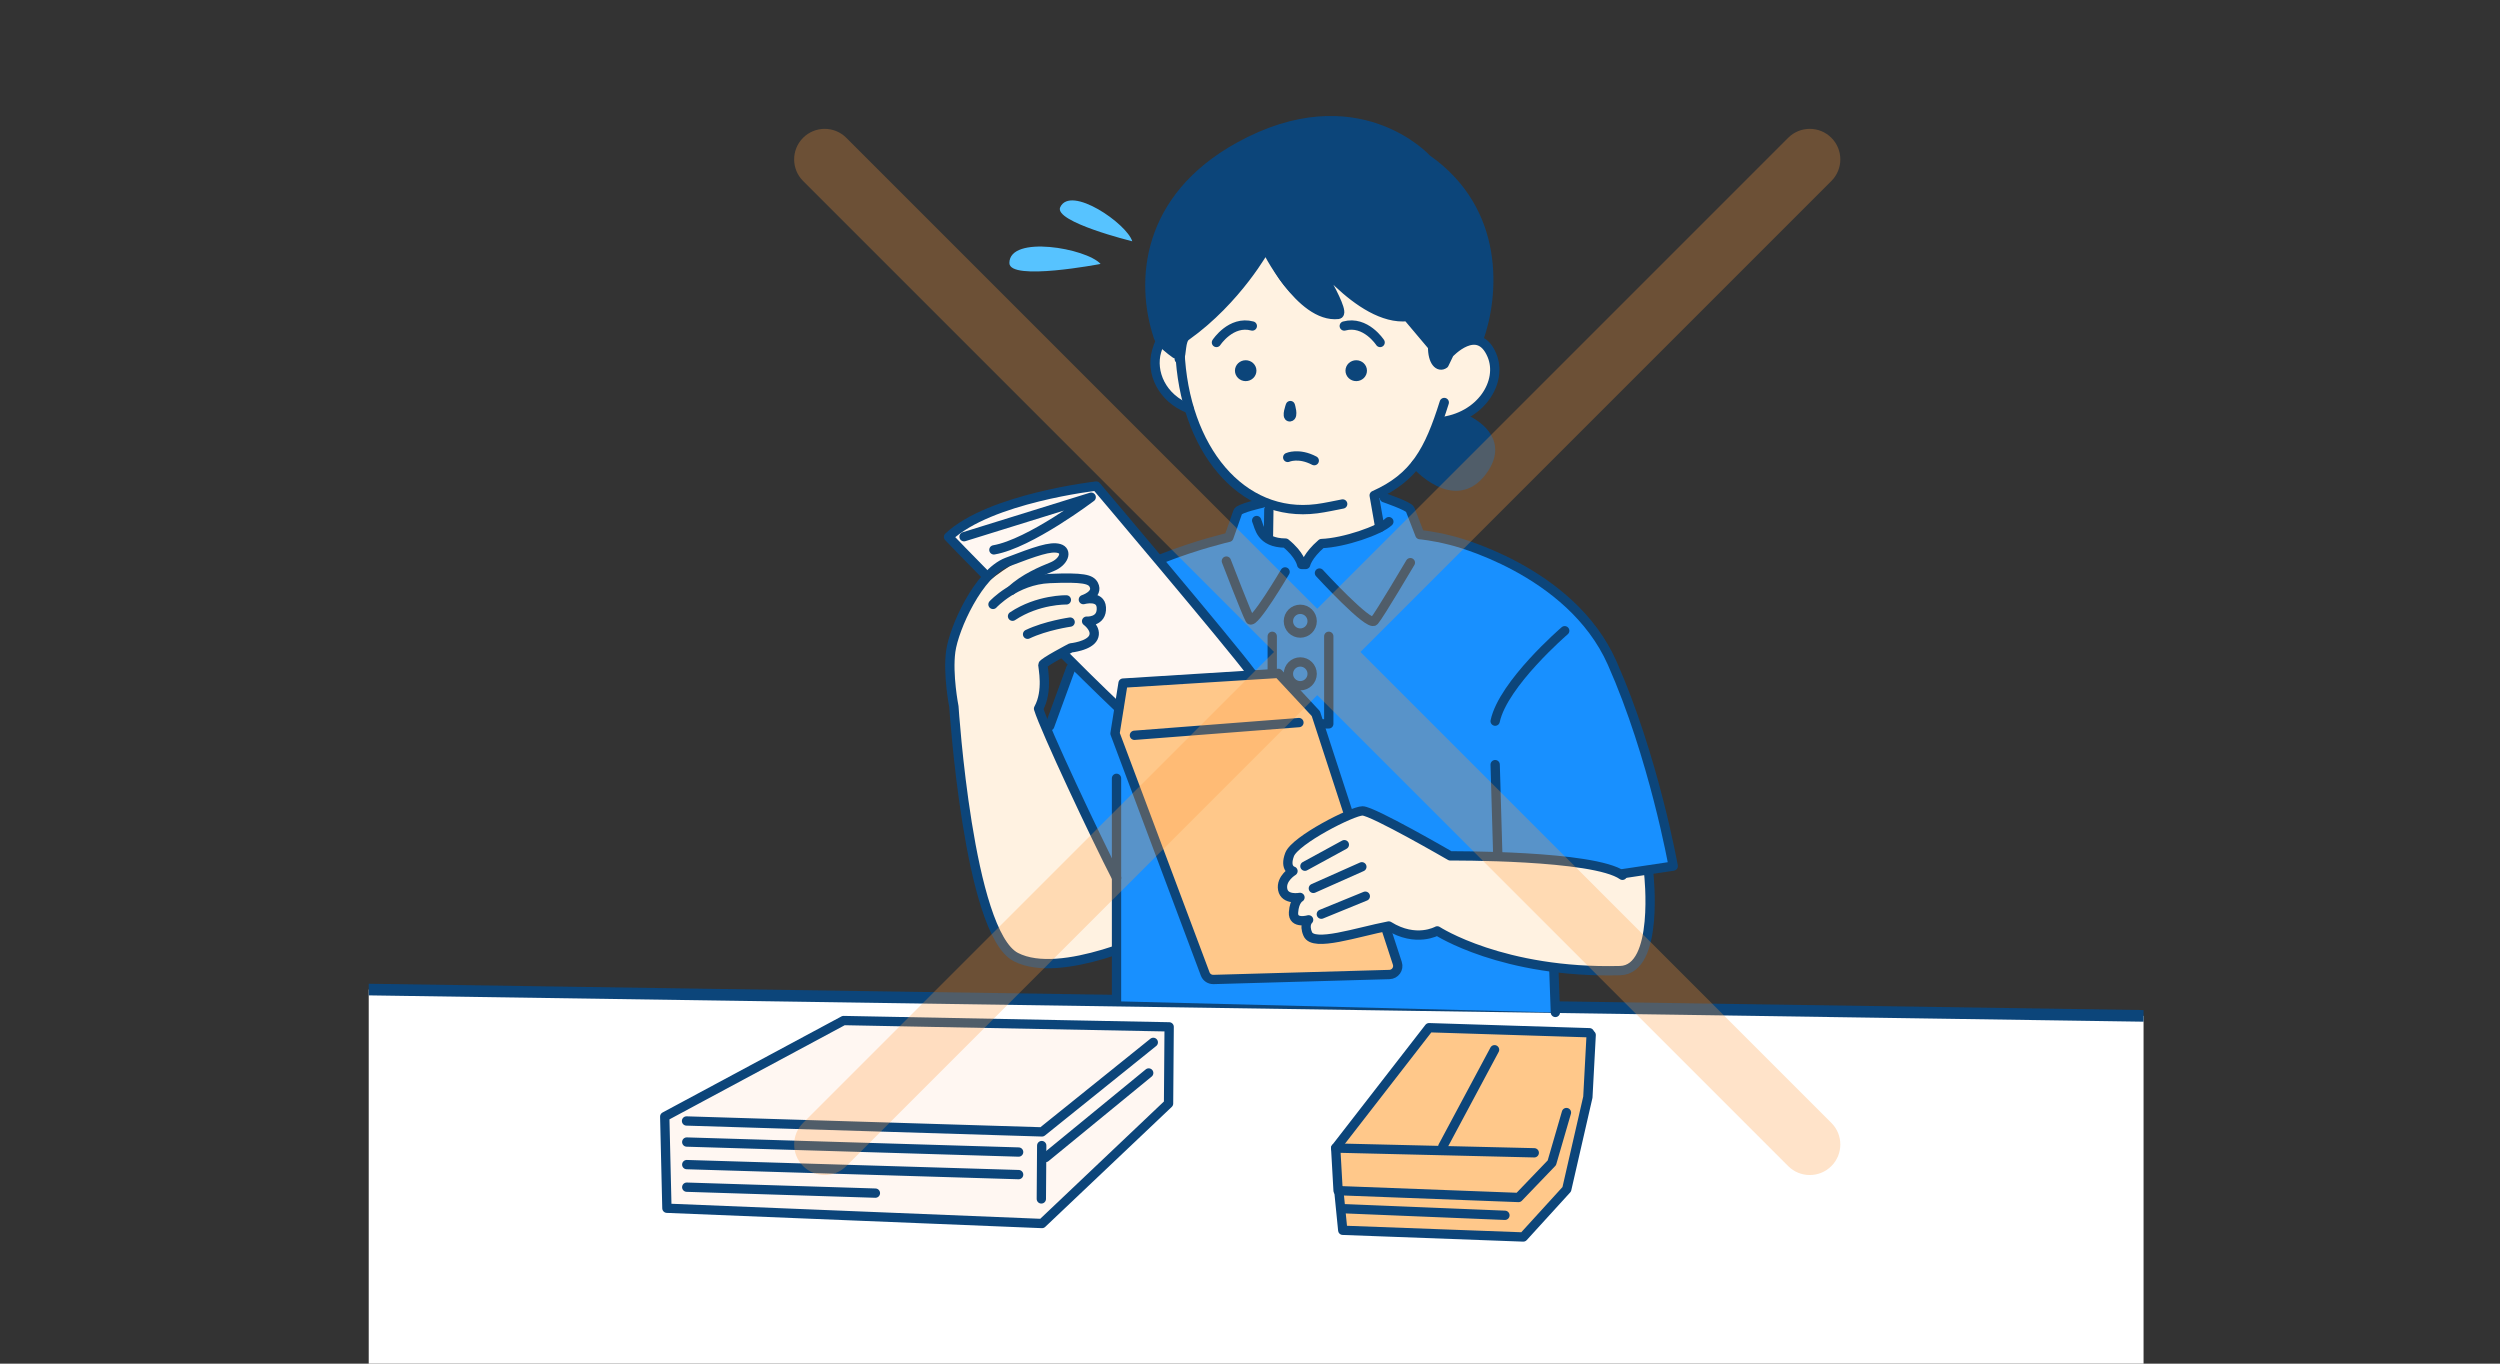
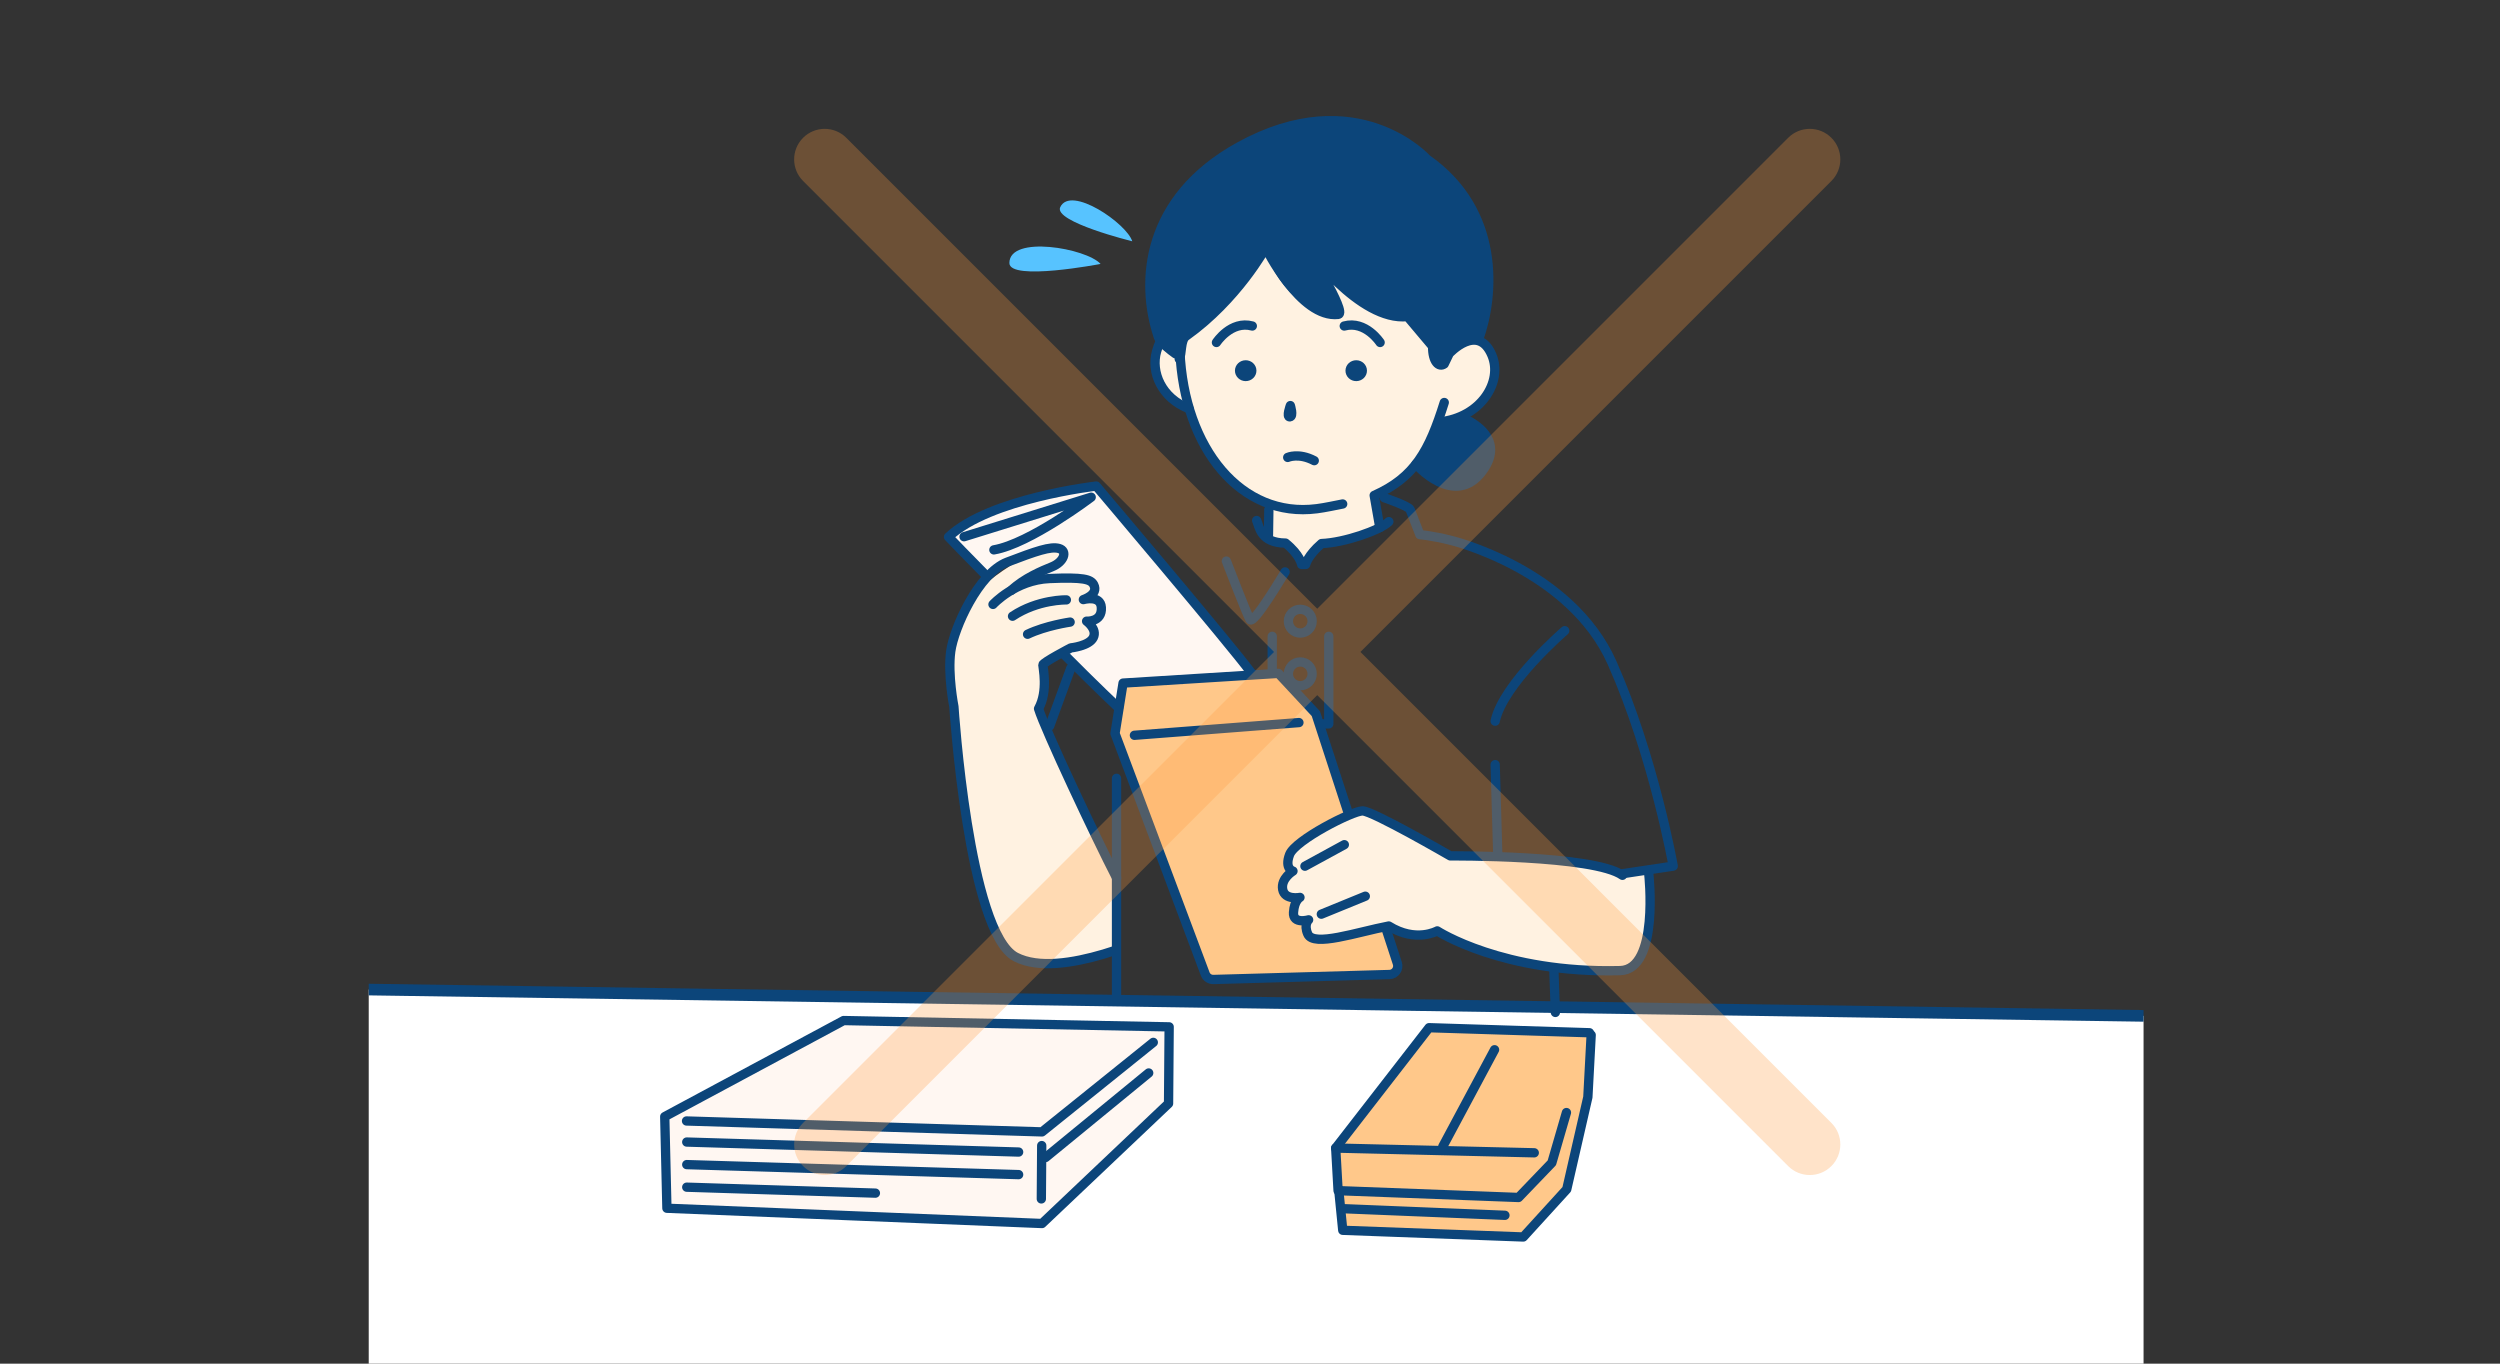
<svg xmlns="http://www.w3.org/2000/svg" width="275" height="150" viewBox="0 0 275 150" fill="none">
  <rect x="0" y="0" width="275" height="150" fill="#333333" stroke="none" />
  <g clip-path="url(#clip0_14720_1694)">
    <g clip-path="url(#clip1_14720_1694)">
      <path d="M257.375 112.067L35.829 108.782L15.052 157.497L245.169 160.876L257.375 112.067Z" fill="white" stroke="#0C457A" stroke-width="1.279" stroke-linecap="round" stroke-linejoin="round" />
      <path d="M127.623 37.556L129.823 39.169L130.096 37.556C130.096 37.556 139.086 29.595 139.227 27.245C140.277 30.009 144.081 34.693 147.208 34.577C146.422 31.929 144.578 28.023 144.578 28.023C144.578 28.023 151.484 35.992 154.825 34.817L157.587 38.094C157.587 38.094 157.951 40.245 158.406 40.138C158.861 40.03 159.415 38.88 159.415 38.88C159.415 38.88 162.103 36.48 163.062 37.672C164.022 38.863 167.197 44.167 158.356 46.41C157.446 48.164 154.883 53.907 151.169 54.494L151.715 57.589C151.715 57.589 148.25 59.757 145.132 60.022C144.445 60.742 143.635 62.107 143.635 62.107L141.733 60.278L139.541 59.319L139.582 55.421C139.582 55.421 132.809 52.839 130.816 44.978C129.939 44.565 125.539 43.472 127.632 37.572L127.623 37.556Z" fill="#FFF2E1" />
      <path d="M149.871 89.19L159.522 94.139C159.522 94.139 177.742 94.271 178.544 96.108L181.513 95.661C181.513 95.661 182.274 103.514 180.331 105.434C178.387 107.354 174.178 106.849 169.472 105.997C164.766 105.144 158.108 102.389 158.108 102.389C158.108 102.389 154.262 103.349 152.774 101.851C151.062 102.223 144.991 104.06 144.354 103.167C143.717 102.273 143.957 101.164 143.957 101.164C143.957 101.164 142.187 101.023 142.295 100.345C142.402 99.666 142.295 98.731 142.295 98.731C142.295 98.731 140.922 98.822 141.104 97.821C141.286 96.82 141.865 96.1 141.865 96.1C141.865 96.1 141.021 94.991 141.865 93.99C142.708 92.989 147.646 89.356 149.887 89.19H149.871Z" fill="#FFF2E1" />
      <path d="M114.241 77.954L122.404 95.736L122.71 104.326C122.71 104.326 118.203 106.7 113.596 105.865C108.989 105.029 108.253 99.121 108.253 99.121C108.253 99.121 104.507 81.719 104.945 77.954C104.548 74.809 104.317 68.81 106.98 65.649C109.643 62.488 116.118 59.211 116.507 60.328C116.896 61.446 116.689 61.297 115.01 62.637L113.323 63.978C113.323 63.978 120.403 63.258 120.312 64.317C120.221 65.376 119.253 65.897 119.253 65.897C119.253 65.897 121.329 65.914 121.139 66.808C120.948 67.701 119.857 68.223 119.509 68.189C121.081 69.472 120.378 70.465 119.509 70.779C118.641 71.094 117.706 71.293 117.706 71.293L115.002 72.848C115.002 72.848 115.324 77.697 114.233 77.945L114.241 77.954Z" fill="#FFF2E1" />
      <path d="M129.83 39.169L127.63 37.556C127.63 37.556 124.008 27.171 130.277 20.948C136.546 14.725 143.89 12.02 149.183 13.269C154.476 14.518 155.891 16.538 155.891 16.538C155.891 16.538 162.325 20.013 163.036 25.739C163.748 31.465 164.054 34.378 162.854 36.712C161.721 37.448 159.621 37.862 159.406 38.88C159.191 39.897 158.959 40.642 158.397 40.137C157.834 39.633 157.578 38.093 157.578 38.093L154.815 34.817C154.815 34.817 148.274 33.89 145.503 29.049C145.933 31.018 147.926 34.121 147.198 34.577C145.726 35.495 140.301 32.351 139.217 27.245C137.299 30.307 131.592 36.861 130.335 37.117C129.971 38.267 129.814 39.161 129.814 39.161L129.83 39.169Z" fill="#0C457A" />
      <path d="M155.751 51.151C155.751 51.151 158.364 47.262 158.348 46.402C159.489 46.236 161.036 45.607 161.036 45.607C161.036 45.607 165.857 48.024 163.302 51.458C160.746 54.892 158.836 53.452 155.751 51.151Z" fill="#0C457A" />
      <path d="M122.652 80.692L133.023 107.643L152.831 107.213C152.831 107.213 153.956 106.609 153.749 106.046C153.542 105.483 152.765 101.859 152.765 101.859C152.765 101.859 145.305 103.994 144.345 103.175C143.386 102.355 143.948 101.172 143.948 101.172C143.948 101.172 142.319 101.354 142.286 100.353C142.253 99.352 142.286 98.739 142.286 98.739C142.286 98.739 141.244 99.302 141.095 97.829C140.946 96.356 141.856 96.108 141.856 96.108C141.856 96.108 141.327 94.875 141.856 93.998C142.385 93.121 148.505 89.678 148.505 89.678L144.742 78.507L140.624 74.08L123.537 75.148L122.652 80.692Z" fill="#FFC88A" />
      <path d="M146.926 126.286L157.198 113.046L175.029 113.419L174.665 120.684L172.399 130.589L167.561 136.067L147.703 135.33L146.926 126.286Z" fill="#FFC88A" />
-       <path d="M151.161 54.494L155.114 56.05L156.189 58.813C156.189 58.813 165.345 60.328 171.787 65.714C178.23 71.101 183.688 89.811 184.052 95.272L178.544 96.1C178.544 96.1 169.703 94.387 165.212 94.263C160.721 94.138 159.522 94.13 159.522 94.13L149.87 89.182L148.506 89.662L144.743 78.491L140.624 74.064L137.622 73.964L127.739 61.453L135.281 59.21L136.158 56.289L138.747 55.338L139.574 55.388L139.532 59.285L141.724 60.245L143.626 62.074L145.123 59.988C145.123 59.988 152.277 58.002 151.707 57.556C151.128 56.505 151.161 54.461 151.161 54.461V54.494Z" fill="#1890FF" />
-       <path d="M115.01 80.179L117.781 73.51L123.041 77.854L122.652 80.692L133.023 107.643L152.831 107.213C152.831 107.213 153.79 107.536 153.749 106.758C153.708 105.98 152.765 101.859 152.765 101.859C152.765 101.859 156.809 103.82 158.099 102.397C159.803 103.258 169.149 106.303 170.927 106.41C170.952 107.362 171.092 111.367 171.092 111.367L122.809 110.142L122.396 95.728L115.002 80.179H115.01Z" fill="#1890FF" />
      <path d="M73.121 122.826L92.796 112.26L128.607 112.955L128.541 121.387L114.622 134.585L73.36 132.905L73.121 122.826Z" fill="#FFF7F2" />
      <path d="M108.485 63.58L104.35 59.062C104.35 59.062 111.057 53.476 120.593 53.468C122.231 55.404 138.135 73.981 138.135 73.981L123.546 75.148L123.05 77.862L117.054 71.689C117.054 71.689 119.915 71.78 120.047 70.423C120.18 69.066 119.526 68.197 119.526 68.197C119.526 68.197 121.007 68.602 121.156 66.815C121.305 65.028 119.27 65.905 119.27 65.905C119.27 65.905 120.643 65.235 120.329 64.324C120.014 63.414 115.805 63.257 113.34 63.985C116.342 62.107 117.484 60.857 117.062 60.485C116.045 59.591 110.966 60.427 108.502 63.588L108.485 63.58Z" fill="#FFF7F2" />
      <path d="M147.695 55.438C146.785 55.611 145.809 55.835 144.85 55.959C136.571 57.026 130.244 49.389 129.789 38.598" stroke="#0C457A" stroke-width="1.024" stroke-linecap="round" stroke-linejoin="round" />
      <path d="M158.869 44.275C157.206 49.587 155.602 52.525 151.161 54.494L151.781 58.036" stroke="#0C457A" stroke-width="1.024" stroke-linecap="round" stroke-linejoin="round" />
      <path d="M149.184 41.412C149.554 41.412 149.854 41.127 149.854 40.775C149.854 40.423 149.554 40.138 149.184 40.138C148.814 40.138 148.514 40.423 148.514 40.775C148.514 41.127 148.814 41.412 149.184 41.412Z" fill="#0C457A" stroke="#0C457A" stroke-width="1.024" stroke-linecap="round" stroke-linejoin="round" />
      <path d="M137.026 41.412C137.396 41.412 137.696 41.127 137.696 40.775C137.696 40.423 137.396 40.138 137.026 40.138C136.656 40.138 136.356 40.423 136.356 40.775C136.356 41.127 136.656 41.412 137.026 41.412Z" fill="#0C457A" stroke="#0C457A" stroke-width="1.024" stroke-linecap="round" stroke-linejoin="round" />
      <path d="M141.939 44.614C141.939 44.614 142.311 45.805 141.889 45.855C141.467 45.904 141.939 44.614 141.939 44.614Z" stroke="#0C457A" stroke-width="1.024" stroke-linecap="round" stroke-linejoin="round" />
      <path d="M162.664 37.291C164.385 32.483 165.096 23.216 156.966 17.506C156.966 17.506 149.283 8.966 136.298 16.141C126.051 21.801 125.365 30.911 127.416 37.059C127.622 37.672 128.78 38.541 129.301 38.913" stroke="#0C457A" stroke-width="1.024" stroke-linecap="round" stroke-linejoin="round" />
      <path d="M158.348 46.41C162.905 45.938 165.344 41.983 164.104 39.062C162.574 35.454 159.415 38.888 159.415 38.888L158.86 40.038C158.298 40.444 157.57 39.823 157.587 38.102L154.824 34.825C149.515 35.388 143.577 27.022 143.577 27.022C143.577 27.022 148.274 34.469 147.207 34.585C143.031 35.049 139.226 27.254 139.226 27.254C139.226 27.254 136.125 32.955 130.46 36.977C129.831 37.423 130.03 38.979 129.715 39.476" stroke="#0C457A" stroke-width="1.024" stroke-linecap="round" stroke-linejoin="round" />
      <path d="M127.623 37.556C127.482 37.854 127.35 38.209 127.226 38.64C126.572 40.932 127.763 43.787 130.799 44.962" stroke="#0C457A" stroke-width="1.024" stroke-linecap="round" stroke-linejoin="round" />
      <path d="M160.804 45.93C162.086 46.476 165.601 48.363 163.07 51.805C160.019 55.959 155.751 51.069 155.751 51.069" stroke="#0C457A" stroke-width="1.024" stroke-linecap="round" stroke-linejoin="round" />
      <path d="M164.749 93.808L164.468 84.11" stroke="#0C457A" stroke-width="1.024" stroke-linecap="round" stroke-linejoin="round" />
      <path d="M152.277 54.751C152.277 54.751 154.974 55.669 155.114 56.05C155.255 56.431 156.189 58.814 156.189 58.814C156.189 58.814 157.529 58.913 159.613 59.443C159.613 59.443 172.738 62.587 177.329 72.914C181.919 83.249 184.052 95.272 184.052 95.272L178.544 96.1" stroke="#0C457A" stroke-width="1.024" stroke-linecap="round" stroke-linejoin="round" />
      <path d="M152.773 57.382C151.789 58.342 147.852 59.699 145.371 59.79C143.808 61.147 143.626 62.09 143.626 62.09H143.179C143.179 62.09 143.022 61.048 141.409 59.74C138.63 59.716 138.539 57.928 138.233 57.258" stroke="#0C457A" stroke-width="1.024" stroke-linecap="round" stroke-linejoin="round" />
      <path d="M141.36 62.91C141.36 62.91 137.878 68.818 137.498 68.148C137.117 67.478 134.901 61.718 134.901 61.718" stroke="#0C457A" stroke-width="1.024" stroke-linecap="round" stroke-linejoin="round" />
-       <path d="M138.812 55.355C138.812 55.355 136.281 55.917 136.157 56.306C136.033 56.695 135.173 59.103 135.173 59.103C135.173 59.103 131.749 59.881 127.729 61.47" stroke="#0C457A" stroke-width="1.024" stroke-linecap="round" stroke-linejoin="round" />
-       <path d="M145.14 63.034C145.14 63.034 150.59 68.976 151.169 68.305C151.748 67.635 155.139 61.892 155.139 61.892" stroke="#0C457A" stroke-width="1.024" stroke-linecap="round" stroke-linejoin="round" />
      <path d="M143.03 69.637C143.752 69.637 144.337 69.052 144.337 68.33C144.337 67.608 143.752 67.023 143.03 67.023C142.309 67.023 141.724 67.608 141.724 68.33C141.724 69.052 142.309 69.637 143.03 69.637Z" stroke="#0C457A" stroke-width="1.024" stroke-linecap="round" stroke-linejoin="round" />
      <path d="M145.247 79.625H146.165V69.993" stroke="#0C457A" stroke-width="1.024" stroke-linecap="round" stroke-linejoin="round" />
      <path d="M139.946 69.993V74.072" stroke="#0C457A" stroke-width="1.024" stroke-linecap="round" stroke-linejoin="round" />
      <path d="M143.03 75.43C143.752 75.43 144.337 74.844 144.337 74.122C144.337 73.4 143.752 72.815 143.03 72.815C142.309 72.815 141.724 73.4 141.724 74.122C141.724 74.844 142.309 75.43 143.03 75.43Z" stroke="#0C457A" stroke-width="1.024" stroke-linecap="round" stroke-linejoin="round" />
      <path d="M139.573 56.058L139.532 58.863" stroke="#0C457A" stroke-width="1.024" stroke-linecap="round" stroke-linejoin="round" />
      <path d="M172.118 69.381C172.118 69.381 165.353 75.198 164.468 79.327" stroke="#0C457A" stroke-width="1.024" stroke-linecap="round" stroke-linejoin="round" />
      <path d="M181.364 96.125C181.364 96.125 182.555 106.659 178.213 106.767C165.286 107.098 158.099 102.398 158.099 102.398C158.099 102.398 155.759 103.73 152.765 101.86C149.242 102.538 144.486 104.193 143.857 102.745C143.386 101.669 143.948 101.181 143.948 101.181C143.948 101.181 142.195 101.703 142.286 100.362C142.377 99.022 142.997 98.715 142.997 98.715C142.997 98.715 141.318 99.046 141.095 97.838C140.872 96.63 142.228 95.819 142.228 95.819C142.228 95.819 141.261 95.579 141.856 93.999C142.452 92.418 148.762 89.199 149.878 89.199C150.995 89.199 159.53 94.148 159.53 94.148C159.53 94.148 175.318 94.04 178.469 96.283" stroke="#0C457A" stroke-width="1.024" stroke-linecap="round" stroke-linejoin="round" />
      <path d="M143.543 95.281L147.877 92.915" stroke="#0C457A" stroke-width="1.024" stroke-linecap="round" stroke-linejoin="round" />
-       <path d="M144.469 97.722L149.804 95.347" stroke="#0C457A" stroke-width="1.024" stroke-linecap="round" stroke-linejoin="round" />
      <path d="M145.346 100.56L150.184 98.582" stroke="#0C457A" stroke-width="1.024" stroke-linecap="round" stroke-linejoin="round" />
      <path d="M122.71 104.532C122.288 104.673 121.85 104.814 121.403 104.946C118.062 105.939 114.224 106.56 111.743 105.277C106.533 102.588 104.929 77.73 104.929 77.73C104.929 77.73 104.234 74.205 104.581 71.648C104.929 69.091 107.649 63.034 110.792 61.834C113.935 60.635 115.564 60.063 116.507 60.337C117.45 60.61 117.045 61.818 115.697 62.356C114.688 62.761 112.612 63.622 111.247 64.937" stroke="#0C457A" stroke-width="1.024" stroke-linecap="round" stroke-linejoin="round" />
      <path d="M109.229 66.485C109.229 66.485 111.702 63.795 115.448 63.638C119.195 63.481 119.989 63.713 120.311 64.325C120.874 65.417 119.17 65.955 119.17 65.955C119.17 65.955 121.056 65.417 121.147 66.816C121.254 68.462 119.526 68.33 119.526 68.33C119.526 68.33 120.725 69.199 120.262 70.134C119.799 71.069 117.789 71.268 117.789 71.268C117.789 71.268 114.712 72.873 114.712 73.138C114.712 73.403 115.316 76.017 114.241 77.954C114.952 80.271 120.526 92.104 122.826 96.572" stroke="#0C457A" stroke-width="1.024" stroke-linecap="round" stroke-linejoin="round" />
      <path d="M141.649 50.316C141.649 50.316 142.848 49.77 144.568 50.672" stroke="#0C457A" stroke-width="1.024" stroke-linecap="round" stroke-linejoin="round" />
      <path d="M133.809 37.672C133.809 37.672 135.405 35.223 137.754 35.86" stroke="#0C457A" stroke-width="1.024" stroke-linecap="round" stroke-linejoin="round" />
      <path d="M151.813 37.672C151.813 37.672 150.217 35.223 147.868 35.86" stroke="#0C457A" stroke-width="1.024" stroke-linecap="round" stroke-linejoin="round" />
      <path d="M117.714 68.429C117.714 68.429 115.035 68.81 113.033 69.769" stroke="#0C457A" stroke-width="1.024" stroke-linecap="round" stroke-linejoin="round" />
      <path d="M117.301 65.988C117.301 65.988 114.183 65.914 111.379 67.784" stroke="#0C457A" stroke-width="1.024" stroke-linecap="round" stroke-linejoin="round" />
      <path d="M148.357 89.588L144.743 78.499L140.624 74.072L123.537 75.14L122.652 80.684L132.569 107.13C132.709 107.511 133.073 107.751 133.478 107.743L152.839 107.196C153.468 107.18 153.906 106.559 153.708 105.964L152.459 102.141" stroke="#0C457A" stroke-width="1.024" stroke-linecap="round" stroke-linejoin="round" />
      <path d="M124.786 80.882L142.882 79.484" stroke="#0C457A" stroke-width="1.024" stroke-linecap="round" stroke-linejoin="round" />
      <path d="M108.534 63.365C106.45 61.247 104.845 59.6 104.341 59.062C108.865 54.801 120.584 53.468 120.584 53.468C120.584 53.468 135.363 70.912 137.621 73.982" stroke="#0C457A" stroke-width="1.024" stroke-linecap="round" stroke-linejoin="round" />
      <path d="M123.041 77.862C123.041 77.862 120.543 75.512 117.045 71.987" stroke="#0C457A" stroke-width="1.024" stroke-linecap="round" stroke-linejoin="round" />
      <path d="M106.045 59.038L120.03 54.693C120.03 54.693 113.282 59.807 109.328 60.486" stroke="#0C457A" stroke-width="1.024" stroke-linecap="round" stroke-linejoin="round" />
      <path d="M117.782 73.518L115.466 79.857" stroke="#0C457A" stroke-width="1.024" stroke-linecap="round" stroke-linejoin="round" />
      <path d="M122.817 85.616V110.143" stroke="#0C457A" stroke-width="1.024" stroke-linecap="round" stroke-linejoin="round" />
      <path d="M170.927 106.733L171.092 111.367" stroke="#0C457A" stroke-width="1.024" stroke-linecap="round" stroke-linejoin="round" />
      <path d="M92.796 112.26L128.607 112.955L128.541 121.387L114.622 134.586L73.36 132.906L73.121 122.827L92.796 112.26Z" stroke="#0C457A" stroke-width="1.024" stroke-linecap="round" stroke-linejoin="round" />
      <path d="M126.862 114.661L114.622 124.508L75.519 123.308" stroke="#0C457A" stroke-width="1.024" stroke-linecap="round" stroke-linejoin="round" />
      <path d="M114.589 126.013L114.547 131.88" stroke="#0C457A" stroke-width="1.024" stroke-linecap="round" stroke-linejoin="round" />
      <path d="M75.543 125.625L112.049 126.725" stroke="#0C457A" stroke-width="1.024" stroke-linecap="round" stroke-linejoin="round" />
      <path d="M75.543 128.107L112.049 129.208" stroke="#0C457A" stroke-width="1.024" stroke-linecap="round" stroke-linejoin="round" />
      <path d="M75.543 130.59L96.294 131.244" stroke="#0C457A" stroke-width="1.024" stroke-linecap="round" stroke-linejoin="round" />
      <path d="M115.01 127.329L126.357 118.028" stroke="#0C457A" stroke-width="1.024" stroke-linecap="round" stroke-linejoin="round" />
      <path d="M174.839 113.601L157.198 113.047L146.926 126.287L147.19 130.97L167.04 131.723L170.703 127.909L172.308 122.381" stroke="#0C457A" stroke-width="1.024" stroke-linecap="round" stroke-linejoin="round" />
      <path d="M175.029 113.85L174.665 120.685L172.341 130.822L167.56 136.068L147.703 135.332L147.256 130.838" stroke="#0C457A" stroke-width="1.024" stroke-linecap="round" stroke-linejoin="round" />
      <path d="M146.926 126.287L168.768 126.808" stroke="#0C457A" stroke-width="1.024" stroke-linecap="round" stroke-linejoin="round" />
      <path d="M158.711 126.105L164.401 115.472" stroke="#0C457A" stroke-width="1.024" stroke-linecap="round" stroke-linejoin="round" />
      <path d="M147.562 132.947L165.542 133.684" stroke="#0C457A" stroke-width="1.024" stroke-linecap="round" stroke-linejoin="round" />
      <path d="M121.064 29.033C121.064 29.033 111.032 30.962 111.032 28.934C111.032 25.814 119.517 27.312 121.064 29.033Z" fill="#57C3FF" />
      <path d="M124.547 26.542C124.547 26.542 115.879 24.407 116.623 22.793C117.765 20.319 123.959 24.605 124.547 26.542Z" fill="#57C3FF" />
      <g style="mix-blend-mode:multiply">
        <path d="M196.699 15.158C198.012 13.846 200.139 13.846 201.451 15.158C202.764 16.47 202.764 18.598 201.451 19.91L149.648 71.714L201.451 123.518C202.764 124.83 202.764 126.957 201.451 128.27C200.139 129.582 198.012 129.582 196.699 128.27L144.896 76.466L93.092 128.27C91.78 129.582 89.652 129.582 88.34 128.27C87.028 126.957 87.028 124.83 88.34 123.518L140.144 71.714L88.34 19.91C87.028 18.598 87.028 16.47 88.34 15.158C89.652 13.846 91.78 13.846 93.092 15.158L144.896 66.962L196.699 15.158Z" fill="#FF9B3E" fill-opacity="0.28" />
      </g>
    </g>
  </g>
  <defs>
    <clipPath id="clip0_14720_1694">
      <rect width="275" height="150" fill="white" />
    </clipPath>
    <clipPath id="clip1_14720_1694">
      <rect width="195.232" height="161.392" fill="white" transform="translate(40.56 -9.346)" />
    </clipPath>
  </defs>
</svg>